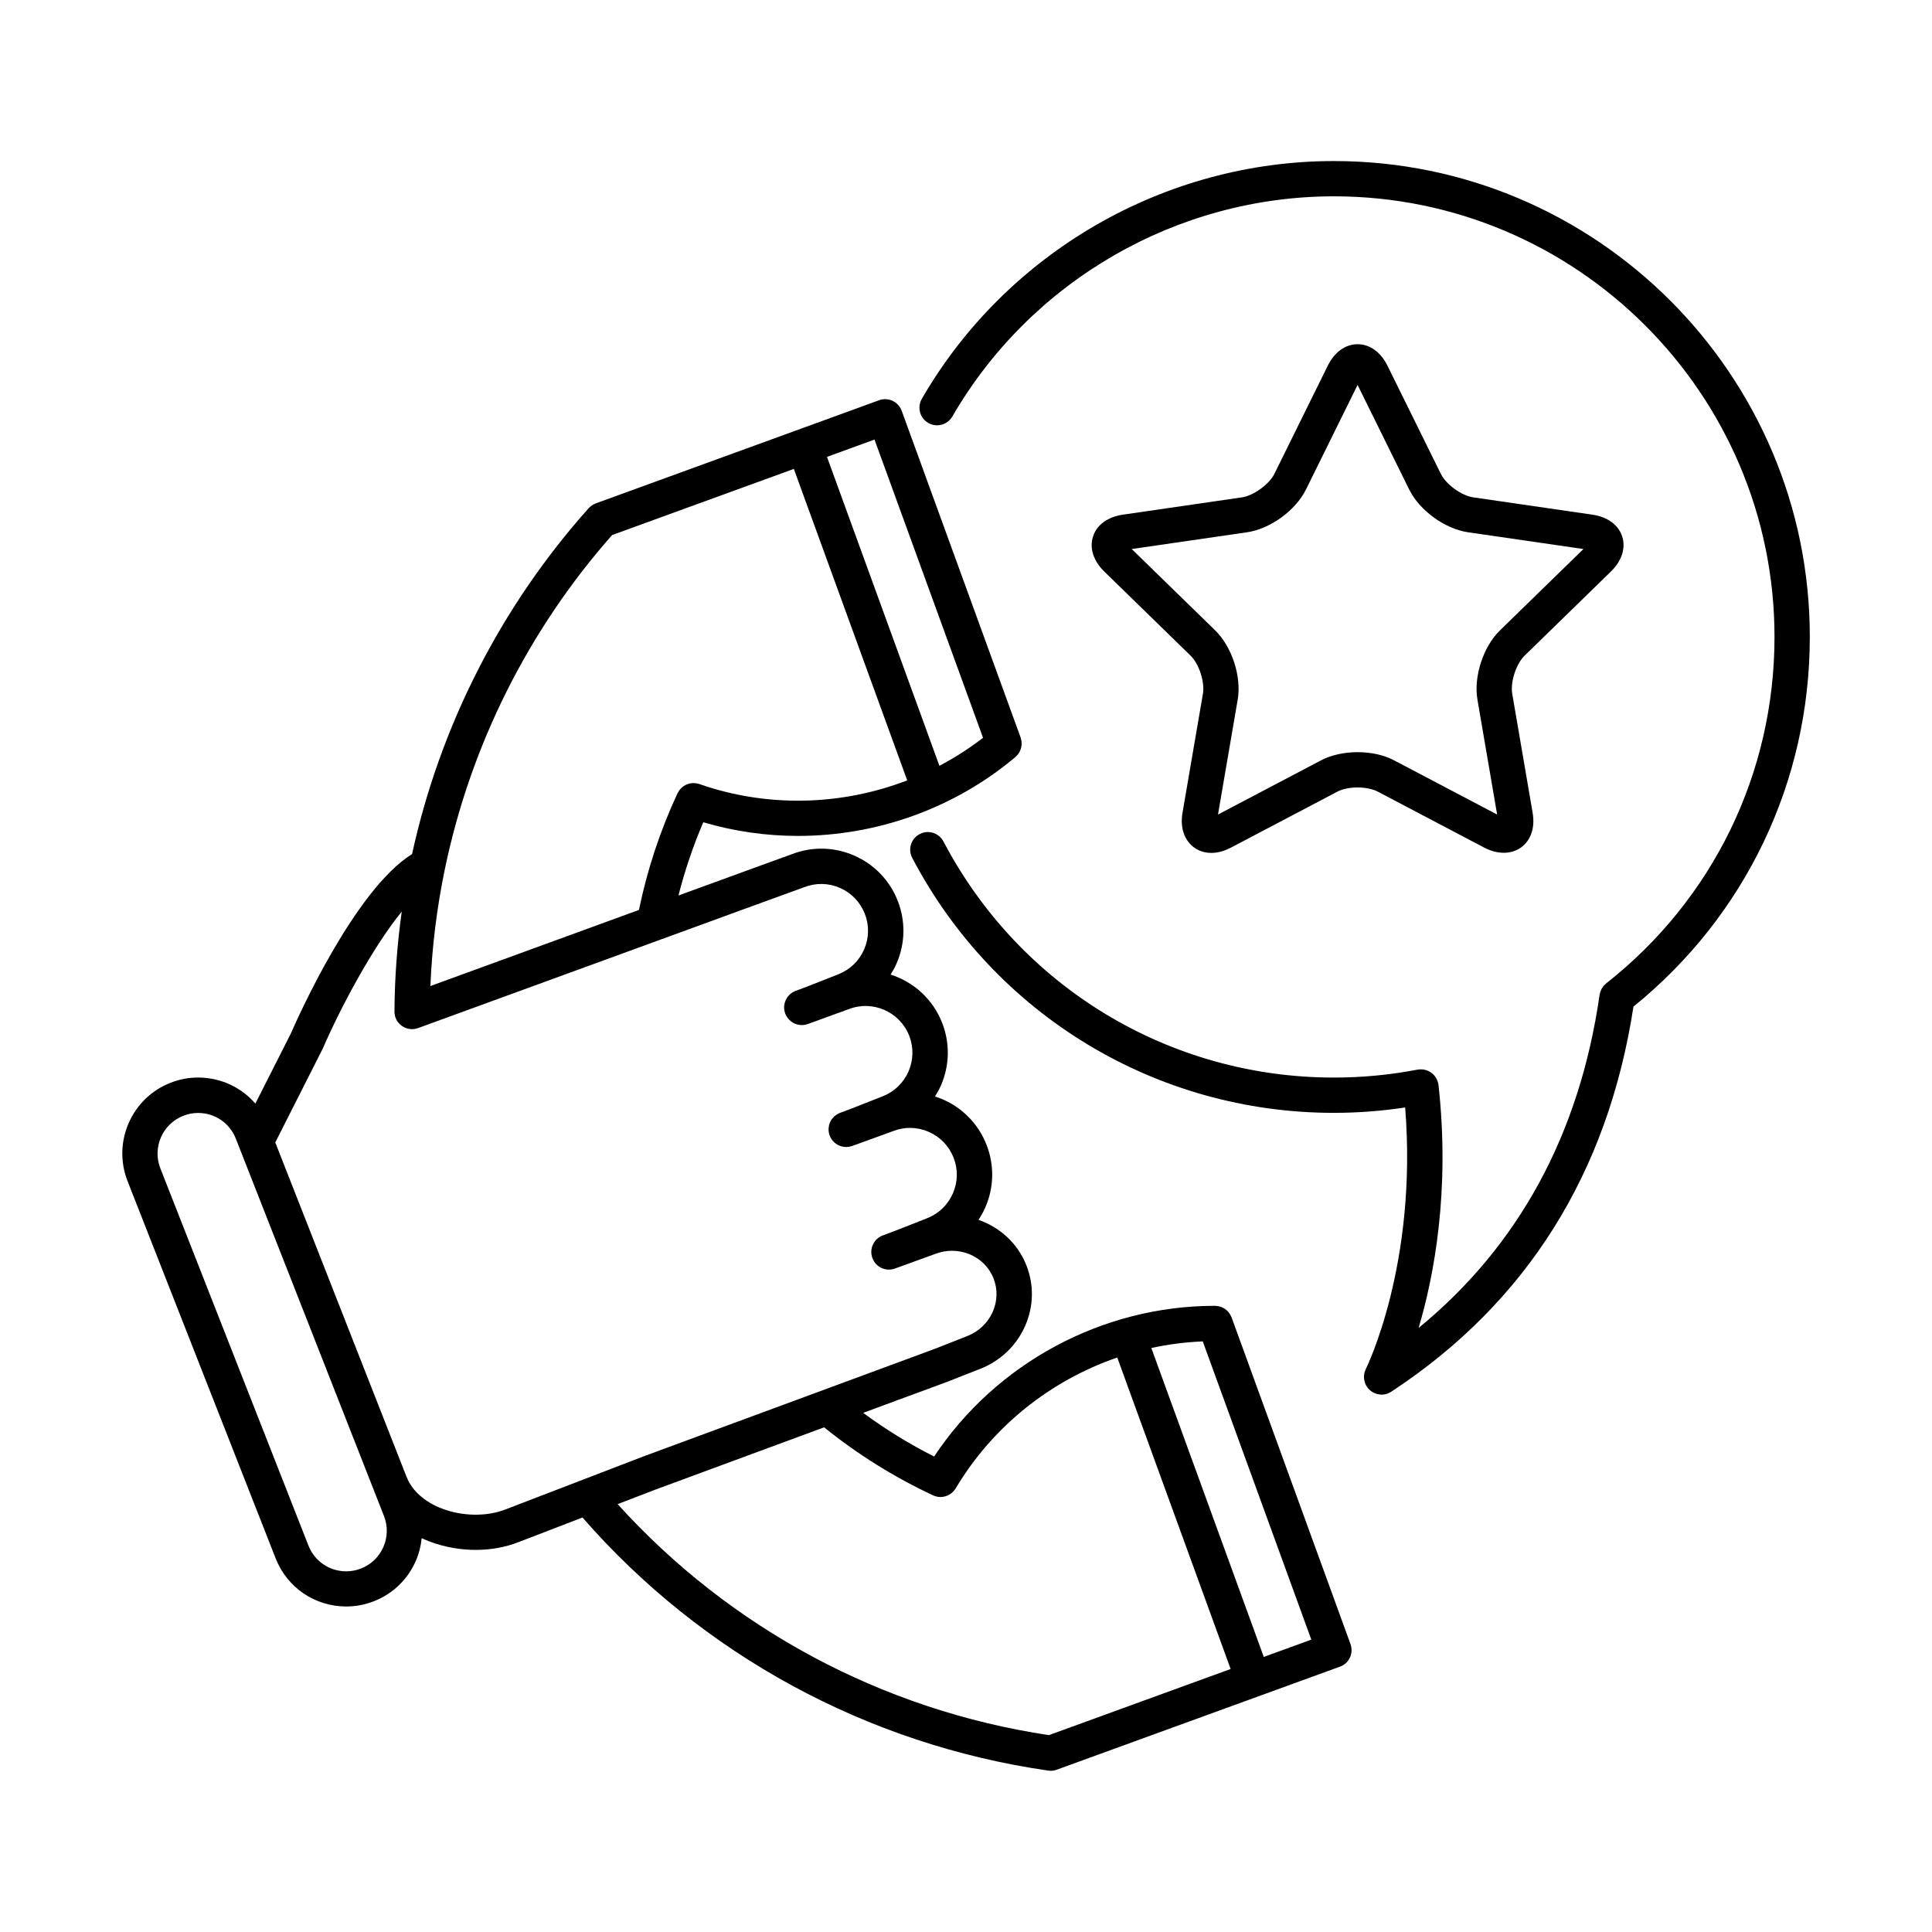
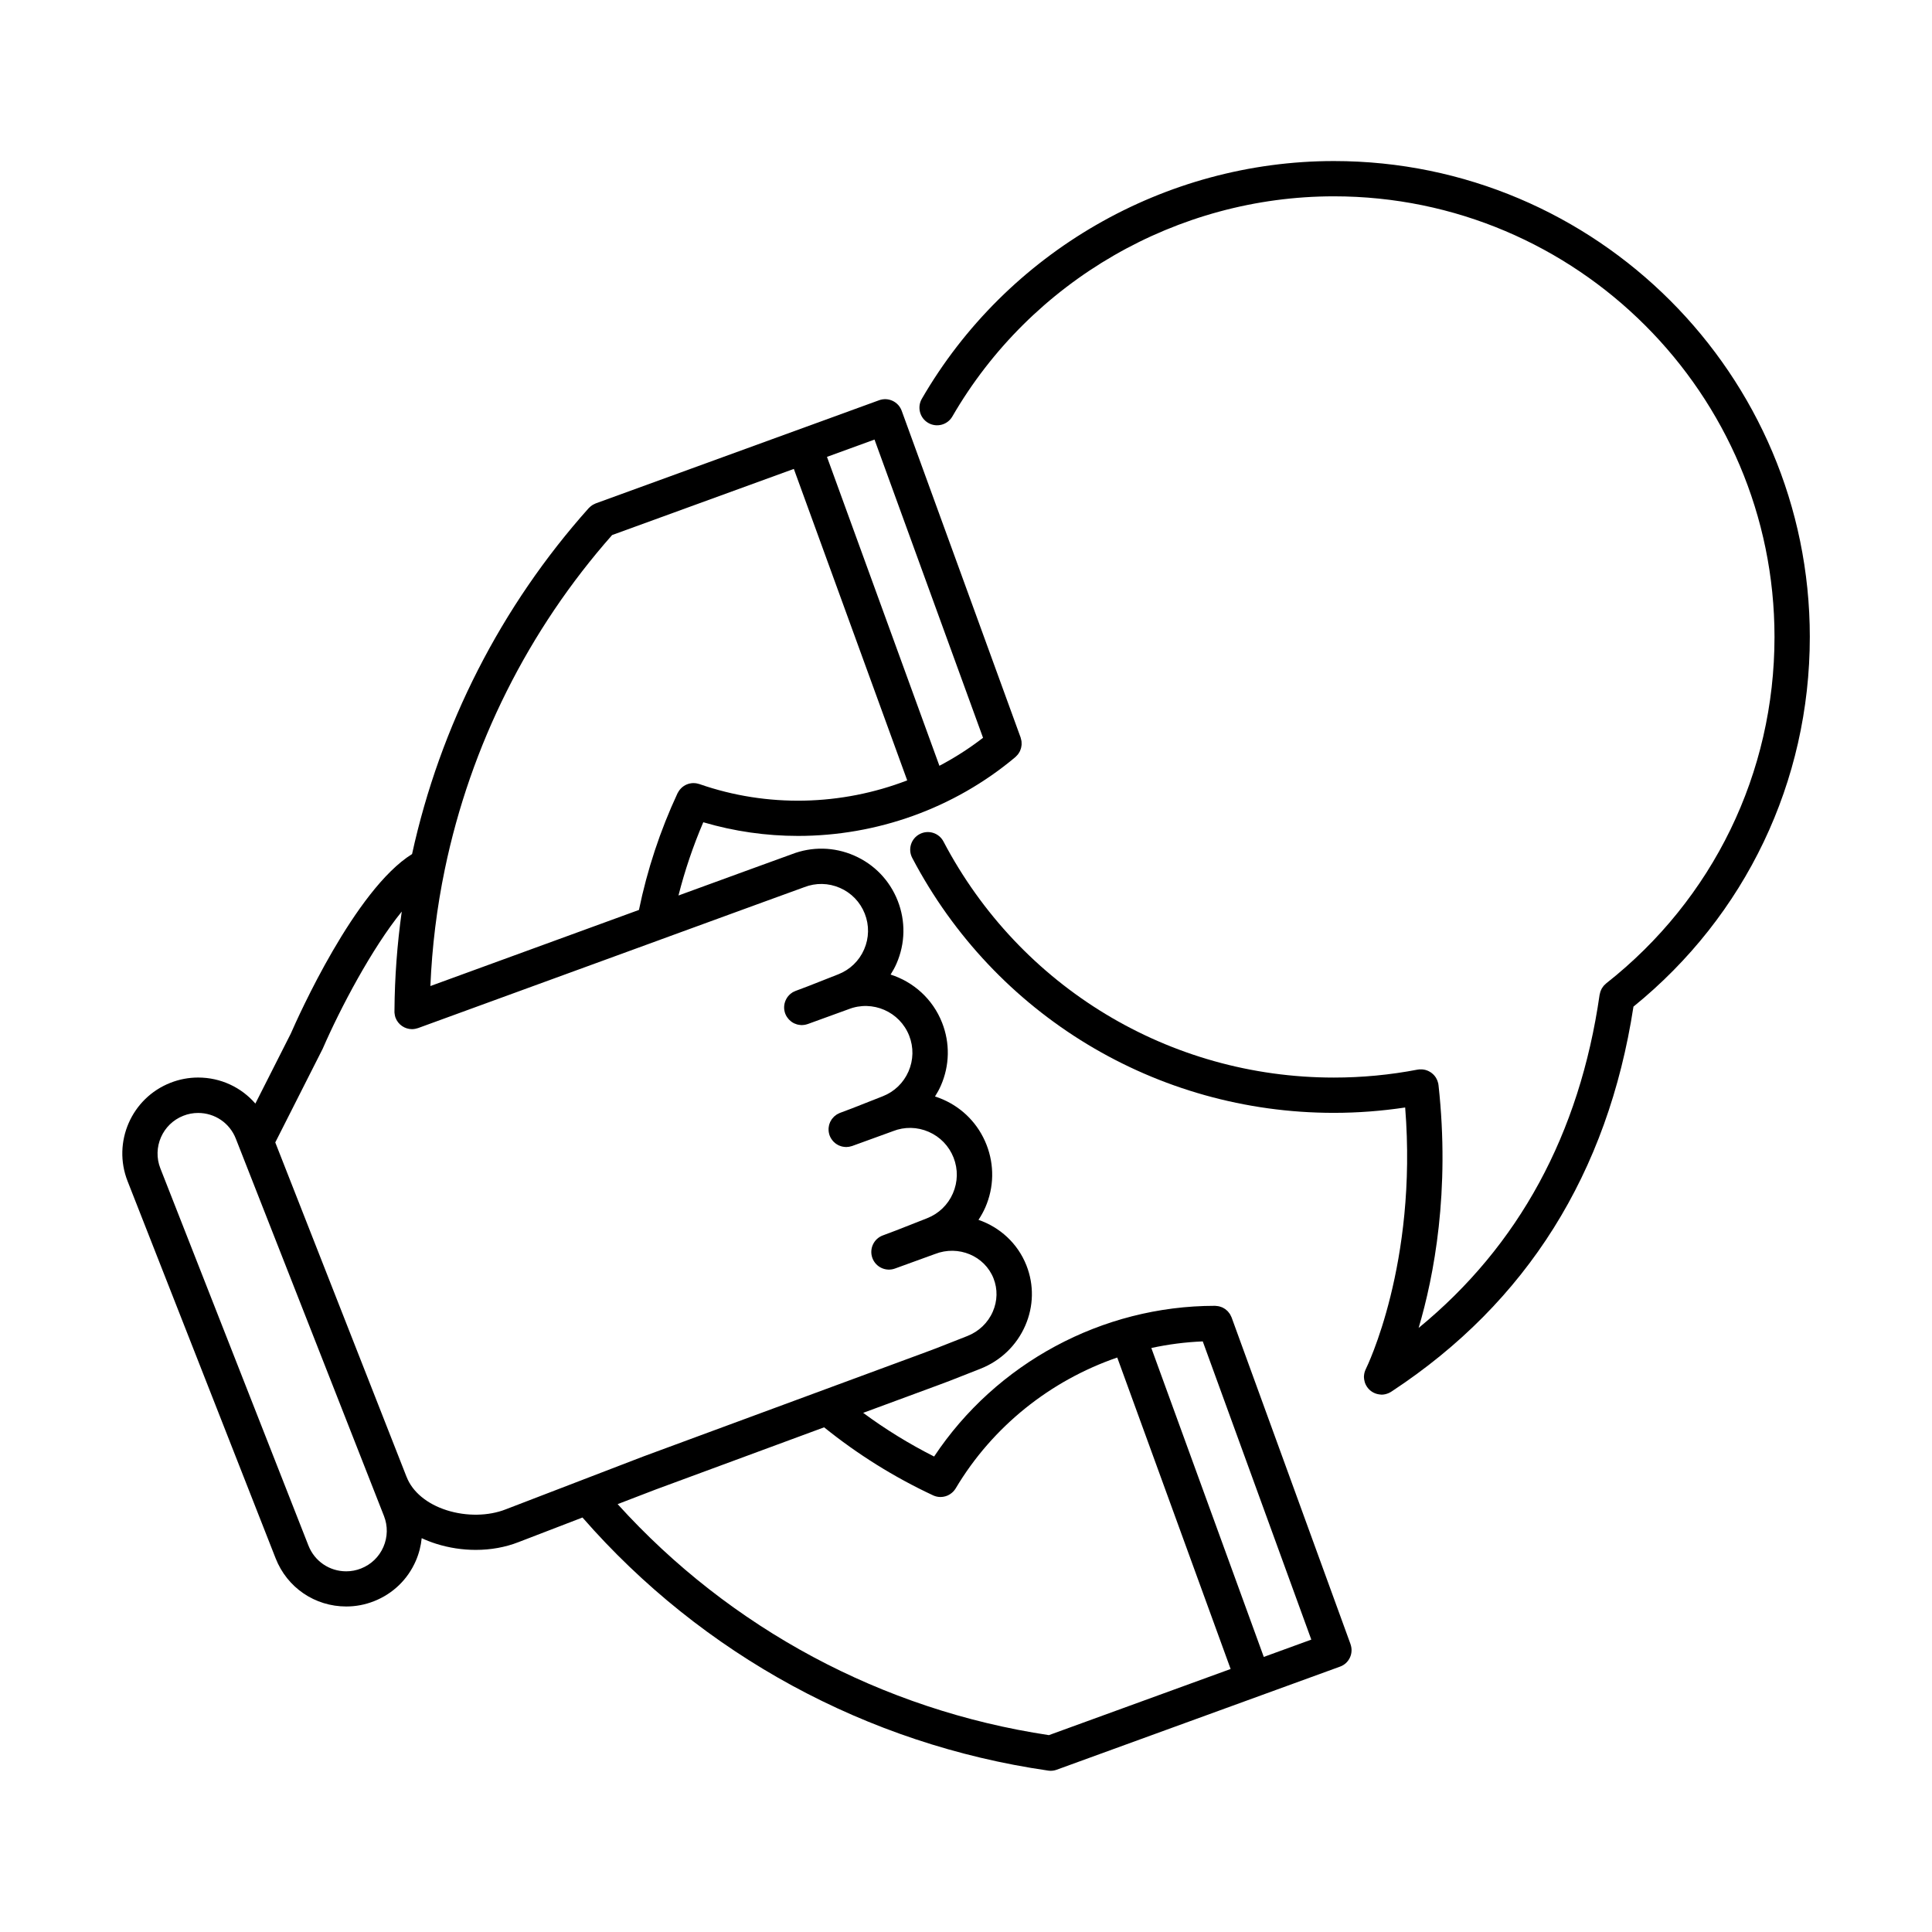
<svg xmlns="http://www.w3.org/2000/svg" fill="#000000" width="800px" height="800px" version="1.1" viewBox="144 144 512 512">
  <g>
    <path d="m501.9 579.71-31.512-86.574c-0.012-0.031-0.031-0.055-0.039-0.086-0.07-0.188-0.16-0.359-0.258-0.527-0.055-0.102-0.105-0.207-0.168-0.309-0.098-0.152-0.207-0.281-0.324-0.422-0.082-0.102-0.156-0.207-0.242-0.297-0.117-0.121-0.25-0.227-0.379-0.336-0.102-0.086-0.191-0.172-0.297-0.246-0.141-0.102-0.293-0.176-0.441-0.262-0.109-0.059-0.215-0.133-0.332-0.18-0.152-0.066-0.309-0.109-0.465-0.16-0.137-0.047-0.266-0.098-0.402-0.125-0.137-0.031-0.281-0.047-0.422-0.066-0.168-0.02-0.332-0.047-0.504-0.051-0.035 0-0.07-0.012-0.109-0.012h-0.059c-29.871 0-57.977 15.199-74.398 39.938-6.594-3.332-12.883-7.203-18.801-11.574l19.766-7.297h0.004l0.395-0.145c0.004-0.004 0.012-0.004 0.02-0.012l2.629-0.984c0.039-0.016 0.082-0.031 0.121-0.047l8.09-3.18c5.394-2.117 9.633-6.184 11.93-11.445 2.238-5.129 2.348-10.797 0.316-15.957-2.324-5.894-7.078-10.141-12.707-12.078 0.68-1.039 1.293-2.125 1.805-3.289 2.324-5.324 2.434-11.234 0.312-16.641-2.125-5.406-6.227-9.664-11.551-11.984-0.684-0.297-1.387-0.559-2.09-0.785 0.586-0.926 1.125-1.891 1.566-2.91 2.324-5.324 2.434-11.234 0.312-16.637-2.484-6.328-7.629-10.836-13.645-12.758 0.586-0.934 1.125-1.895 1.57-2.922 2.324-5.324 2.434-11.234 0.312-16.641-2.125-5.41-6.227-9.664-11.551-11.984-5.305-2.312-11.191-2.43-16.574-0.328l-10.637 3.863h-0.004l-19.332 7.055c1.676-6.613 3.875-13.109 6.574-19.41 8.227 2.422 16.68 3.621 25.109 3.621 20.766 0 41.324-7.215 57.602-20.895 0.031-0.023 0.051-0.055 0.082-0.086 0.125-0.109 0.23-0.23 0.344-0.352 0.102-0.109 0.203-0.211 0.293-0.332 0.086-0.117 0.156-0.238 0.23-0.359 0.086-0.137 0.176-0.273 0.246-0.418 0.059-0.121 0.102-0.25 0.145-0.379 0.059-0.152 0.121-0.301 0.16-0.457 0.035-0.141 0.055-0.281 0.082-0.43 0.023-0.152 0.055-0.297 0.066-0.449 0.012-0.145 0-0.293-0.004-0.441-0.004-0.156-0.004-0.312-0.02-0.469-0.016-0.133-0.051-0.266-0.082-0.398-0.035-0.172-0.07-0.344-0.133-0.516-0.012-0.035-0.016-0.07-0.023-0.105l-31.512-86.574c-0.883-2.43-3.566-3.68-5.996-2.797l-75.074 27.328c-0.059 0.02-0.109 0.059-0.172 0.082-0.16 0.066-0.316 0.141-0.473 0.227-0.125 0.07-0.246 0.141-0.363 0.215-0.125 0.086-0.246 0.18-0.367 0.281-0.125 0.105-0.246 0.211-0.359 0.328-0.051 0.051-0.105 0.086-0.152 0.141-23.211 25.98-39.363 57.637-46.805 91.664-15.105 9.391-30.145 43.012-32.145 47.594l-9.383 18.531c-3.738-4.316-9.195-6.902-15.164-6.902-2.516 0-4.988 0.469-7.344 1.395-10.316 4.051-15.41 15.738-11.359 26.059l39.242 99.961c3.043 7.754 10.387 12.762 18.715 12.762 2.516 0 4.988-0.469 7.34-1.395 4.996-1.961 8.938-5.75 11.082-10.676 0.848-1.945 1.367-3.981 1.57-6.031 1.215 0.559 2.488 1.062 3.824 1.484 3.414 1.082 6.988 1.621 10.496 1.621 3.969 0 7.856-0.691 11.352-2.066l16.938-6.516c31.719 36.34 75.363 60.105 123.29 67.051 0.258 0.047 0.52 0.07 0.781 0.07 0.527 0 1.074-0.09 1.598-0.281l75.078-27.32c2.414-0.855 3.668-3.535 2.781-5.965v0zm-22.984 3.391-29.801-81.867c4.453-0.969 9.008-1.562 13.629-1.75l28.766 79.031zm-149.58-231.32c-0.066-0.02-0.133-0.023-0.195-0.047-0.18-0.055-0.359-0.098-0.539-0.133-0.125-0.02-0.25-0.039-0.383-0.051-0.176-0.016-0.348-0.02-0.523-0.02-0.137 0.004-0.266 0.012-0.398 0.023-0.168 0.02-0.328 0.047-0.488 0.082-0.137 0.031-0.266 0.059-0.395 0.102-0.156 0.047-0.301 0.105-0.453 0.168-0.125 0.055-0.25 0.109-0.371 0.176-0.141 0.074-0.273 0.156-0.402 0.246-0.121 0.082-0.23 0.168-0.348 0.258-0.121 0.098-0.23 0.203-0.336 0.309-0.109 0.109-0.211 0.223-0.312 0.344-0.09 0.109-0.176 0.227-0.262 0.352-0.098 0.141-0.176 0.281-0.258 0.434-0.035 0.066-0.082 0.125-0.117 0.191-4.609 9.898-8.035 20.293-10.227 30.93l-55.27 20.168c0.434-10.375 1.707-20.758 3.828-30.949 6.816-32.848 22.141-63.441 44.332-88.57l48.16-17.527 30.043 82.543c-17.453 6.715-37.043 7.269-55.086 0.973zm46.418-91.293 28.762 79.031c-3.656 2.828-7.527 5.301-11.562 7.422l-29.797-81.867zm-130.15 293.47c-1.148 2.629-3.25 4.656-5.926 5.707-1.266 0.5-2.586 0.75-3.926 0.75-4.453 0-8.383-2.68-10.012-6.828l-39.242-99.961c-2.168-5.516 0.559-11.77 6.074-13.934 1.266-0.5 2.586-0.75 3.926-0.75 4.453 0 8.383 2.676 10.004 6.828l39.246 99.961c1.055 2.668 1 5.594-0.145 8.227zm32.426-9.969c-4.586 1.805-10.43 1.891-15.633 0.242-5.215-1.652-9.082-4.856-10.625-8.793-0.012-0.031-0.031-0.051-0.039-0.082l-34.781-88.602 12.504-24.703c0.039-0.082 0.082-0.168 0.117-0.246 4.602-10.59 12.988-26.496 20.898-36.234-1.215 8.68-1.867 17.426-1.93 26.152-0.031 0.406 0 0.828 0.086 1.238 0 0.004 0.004 0.016 0.004 0.02 0.047 0.227 0.09 0.453 0.172 0.68 0.695 1.895 2.484 3.074 4.394 3.074 0.309 0 0.621-0.039 0.926-0.105 0.039-0.012 0.082-0.023 0.125-0.035 0.188-0.047 0.367-0.082 0.551-0.145l64.129-23.402c0.039-0.016 0.082-0.031 0.117-0.047l27.277-9.957 10.68-3.883c0.039-0.016 0.074-0.031 0.109-0.039 3.078-1.211 6.449-1.148 9.48 0.176 3.031 1.32 5.371 3.75 6.586 6.832 1.211 3.078 1.148 6.445-0.176 9.48-1.324 3.039-3.75 5.371-6.832 6.586l-8.168 3.215c-0.02 0.004-0.039 0.016-0.059 0.02l-2.953 1.113-0.109 0.039c-0.004 0-0.012 0.004-0.016 0.004l-0.031 0.012c-0.086 0.031-0.156 0.082-0.238 0.117-0.207 0.09-0.414 0.18-0.605 0.297-0.055 0.035-0.102 0.082-0.152 0.117-0.203 0.137-0.402 0.281-0.574 0.449-0.031 0.031-0.055 0.066-0.086 0.098-0.188 0.188-0.359 0.379-0.508 0.59-0.016 0.02-0.023 0.047-0.039 0.07-0.156 0.227-0.293 0.457-0.406 0.711-0.004 0.016-0.012 0.023-0.016 0.039-0.117 0.262-0.211 0.527-0.277 0.812 0 0.012 0 0.016-0.004 0.023-0.066 0.281-0.109 0.574-0.121 0.867v0.035c-0.012 0.293 0.004 0.586 0.051 0.875 0.004 0.02 0.012 0.039 0.016 0.059 0.047 0.273 0.105 0.543 0.207 0.812 0.004 0.016 0.016 0.031 0.02 0.047v0.004c0.098 0.258 0.215 0.492 0.348 0.719 0.055 0.098 0.121 0.18 0.188 0.277 0.098 0.141 0.195 0.277 0.309 0.402 0.074 0.086 0.152 0.172 0.23 0.25 0.121 0.121 0.25 0.23 0.383 0.344 0.082 0.059 0.152 0.133 0.238 0.188 0.211 0.152 0.434 0.281 0.672 0.395 0.066 0.031 0.137 0.051 0.203 0.082 0.18 0.074 0.367 0.145 0.559 0.203 0.098 0.023 0.195 0.047 0.293 0.066 0.176 0.035 0.352 0.066 0.535 0.082 0.098 0.012 0.191 0.02 0.289 0.02 0.047 0 0.09 0.012 0.137 0.012 0.137 0 0.266-0.023 0.402-0.035 0.109-0.012 0.227-0.012 0.336-0.031 0.23-0.035 0.465-0.102 0.695-0.176 0.051-0.016 0.102-0.02 0.156-0.039l0.039-0.016c0.004 0 0.012 0 0.016-0.004l0.102-0.039 10.535-3.828c0.035-0.016 0.074-0.023 0.109-0.039 6.359-2.5 13.566 0.645 16.066 7.004 1.211 3.078 1.145 6.445-0.176 9.48-1.324 3.039-3.75 5.375-6.832 6.586l-8.168 3.215c-0.02 0.004-0.039 0.016-0.055 0.02l-3.109 1.168c-0.191 0.07-0.359 0.172-0.535 0.266-0.098 0.051-0.195 0.086-0.289 0.141-0.145 0.09-0.277 0.207-0.406 0.312-0.105 0.086-0.227 0.16-0.324 0.25-0.102 0.098-0.18 0.207-0.273 0.309-0.109 0.125-0.227 0.242-0.328 0.371-0.059 0.086-0.105 0.18-0.16 0.273-0.102 0.168-0.211 0.328-0.293 0.508-0.031 0.07-0.047 0.145-0.074 0.215-0.086 0.207-0.168 0.418-0.215 0.637-0.012 0.051-0.016 0.105-0.023 0.156-0.051 0.242-0.09 0.488-0.102 0.742 0 0.035 0.004 0.074 0.004 0.109-0.004 0.266 0.004 0.539 0.047 0.805 0.004 0.023 0.016 0.055 0.02 0.082 0.047 0.266 0.105 0.535 0.203 0.797 0.004 0.016 0.016 0.023 0.02 0.039v0.004c0.098 0.258 0.215 0.492 0.348 0.719 0.059 0.102 0.125 0.191 0.191 0.289 0.09 0.137 0.188 0.262 0.293 0.387 0.082 0.09 0.16 0.18 0.246 0.266 0.109 0.109 0.23 0.215 0.352 0.312 0.09 0.07 0.176 0.145 0.266 0.211 0.207 0.141 0.422 0.273 0.645 0.383 0.09 0.047 0.188 0.07 0.277 0.109 0.156 0.066 0.312 0.125 0.48 0.172 0.109 0.031 0.227 0.055 0.344 0.082 0.156 0.031 0.312 0.055 0.473 0.07 0.109 0.012 0.227 0.023 0.336 0.023 0.039 0 0.082 0.012 0.117 0.012 0.117 0 0.23-0.02 0.352-0.031 0.137-0.012 0.266-0.016 0.402-0.035 0.195-0.031 0.387-0.09 0.586-0.145 0.086-0.023 0.172-0.035 0.25-0.066l10.691-3.883c0.039-0.016 0.074-0.031 0.117-0.047 3.078-1.211 6.445-1.148 9.48 0.176 3.031 1.324 5.375 3.75 6.586 6.832 1.211 3.078 1.145 6.445-0.176 9.48-1.324 3.039-3.75 5.371-6.832 6.586l-8.223 3.234-3.109 1.168s-0.004 0-0.004 0.004l-0.371 0.137c-2.43 0.883-3.68 3.562-2.801 5.992 0.883 2.43 3.562 3.684 5.992 2.797l10.488-3.809c0.035-0.016 0.074-0.023 0.109-0.039 6.195-2.43 13.16 0.473 15.523 6.469 1.113 2.832 1.047 5.953-0.191 8.793-1.293 2.977-3.703 5.273-6.769 6.481l-8.035 3.16c-0.012 0.004-0.023 0.012-0.031 0.012l-3.008 1.129-74.781 27.609zm29.652-1.379 10.102-3.883 44.617-16.473c8.832 7.129 18.523 13.195 28.875 18.027 0.023 0.012 0.051 0.02 0.074 0.031 0.082 0.035 0.168 0.07 0.25 0.102 0.102 0.035 0.195 0.07 0.297 0.102 0.086 0.023 0.168 0.051 0.25 0.07 0.105 0.023 0.215 0.047 0.324 0.066 0.074 0.016 0.152 0.031 0.227 0.035 0.156 0.02 0.309 0.031 0.465 0.031 0.031 0 0.055 0.004 0.086 0.004 0.211 0 0.422-0.016 0.637-0.047 0.055-0.004 0.105-0.02 0.16-0.031 0.152-0.023 0.301-0.055 0.453-0.098 0.07-0.02 0.137-0.047 0.203-0.066 0.133-0.047 0.262-0.086 0.387-0.141 0.07-0.031 0.141-0.066 0.207-0.102 0.121-0.059 0.238-0.117 0.348-0.188 0.07-0.039 0.141-0.086 0.207-0.137 0.105-0.07 0.207-0.145 0.309-0.223 0.07-0.055 0.137-0.109 0.203-0.172 0.09-0.082 0.176-0.168 0.262-0.25 0.066-0.07 0.133-0.141 0.195-0.215 0.074-0.09 0.145-0.18 0.215-0.277 0.059-0.082 0.117-0.16 0.172-0.25 0.02-0.035 0.047-0.059 0.066-0.098 9.777-16.426 25.137-28.598 42.812-34.672l30.047 82.543-48.16 17.527c-44.172-6.637-84.473-28.27-114.29-61.219z" />
    <path d="m623.62 312.8c0-69.547-56.578-126.12-126.12-126.12-44.863 0-86.707 24.141-109.21 63.012-1.293 2.238-0.527 5.098 1.703 6.387 2.238 1.293 5.098 0.527 6.387-1.703 20.832-35.988 59.574-58.348 101.11-58.348 64.387 0 116.77 52.383 116.77 116.77 0 36.031-16.258 69.492-44.598 91.805-0.074 0.059-0.133 0.133-0.203 0.191-0.152 0.133-0.297 0.262-0.43 0.414-0.09 0.102-0.16 0.215-0.242 0.324-0.102 0.137-0.203 0.266-0.289 0.414-0.074 0.133-0.133 0.273-0.195 0.414-0.059 0.137-0.133 0.273-0.176 0.414-0.059 0.172-0.09 0.348-0.133 0.523-0.023 0.105-0.059 0.207-0.082 0.316-5.301 36.91-21.418 66.543-47.961 88.301 4.082-13.789 8.367-36.258 5.266-64.371-0.004-0.059-0.031-0.121-0.039-0.18-0.012-0.066-0.004-0.125-0.016-0.191-0.02-0.098-0.055-0.176-0.082-0.273-0.039-0.16-0.086-0.316-0.141-0.469-0.051-0.137-0.109-0.266-0.176-0.398-0.07-0.145-0.141-0.289-0.227-0.43-0.074-0.121-0.156-0.23-0.242-0.348-0.098-0.133-0.195-0.258-0.309-0.371-0.09-0.102-0.191-0.191-0.293-0.281-0.121-0.109-0.246-0.215-0.383-0.316-0.105-0.082-0.215-0.145-0.332-0.215-0.141-0.086-0.289-0.168-0.434-0.238-0.125-0.059-0.25-0.105-0.379-0.156-0.152-0.055-0.301-0.105-0.457-0.145-0.145-0.035-0.293-0.059-0.438-0.086-0.152-0.02-0.297-0.039-0.449-0.051-0.16-0.012-0.328-0.004-0.492 0.004-0.09 0.004-0.18-0.004-0.277 0.004-0.059 0.004-0.121 0.031-0.18 0.039-0.066 0.012-0.125 0.004-0.191 0.016-7.273 1.402-14.746 2.109-22.203 2.109-43.551 0-83.184-23.973-103.45-62.559-1.199-2.289-4.027-3.168-6.312-1.965-2.289 1.199-3.168 4.027-1.965 6.312 21.879 41.676 64.695 67.562 111.73 67.562 6.328 0 12.664-0.484 18.902-1.422 3.32 41.465-10.273 69.012-10.418 69.293-0.012 0.023-0.016 0.051-0.031 0.074-0.25 0.52-0.414 1.09-0.457 1.688 0 0.02-0.004 0.035-0.004 0.055-0.004 0.102-0.02 0.203-0.02 0.309 0 0.141 0.031 0.277 0.039 0.418 0.004 0.082 0.012 0.156 0.023 0.238 0.035 0.246 0.09 0.488 0.16 0.719 0.012 0.039 0.02 0.074 0.035 0.109 0.086 0.262 0.195 0.508 0.328 0.746 0.012 0.02 0.02 0.035 0.031 0.055 0.141 0.25 0.301 0.484 0.488 0.707 0.012 0.012 0.016 0.02 0.023 0.031 0.734 0.867 1.777 1.449 2.961 1.598 0.051 0.004 0.102 0.012 0.152 0.016 0.145 0.016 0.281 0.047 0.43 0.047 0.656 0 1.27-0.152 1.84-0.395 0.016-0.004 0.031-0.016 0.051-0.02 0.168-0.074 0.332-0.156 0.488-0.25 0.051-0.031 0.098-0.059 0.141-0.09 0.09-0.055 0.18-0.105 0.266-0.168 35.68-23.496 57.188-57.781 63.973-101.91 29.727-24.082 46.734-59.676 46.734-97.965z" />
-     <path d="m570.89 295.48c2.91-2.836 4.004-6.231 3.004-9.316-1.004-3.082-3.883-5.188-7.906-5.773l-31.578-4.59c-3.102-0.453-7.195-3.422-8.578-6.231l-14.121-28.617c-1.797-3.641-4.691-5.734-7.93-5.734-3.246 0-6.137 2.09-7.93 5.734l-14.125 28.617c-1.359 2.762-5.531 5.789-8.578 6.231l-31.578 4.59c-4.019 0.586-6.902 2.691-7.906 5.773-1.004 3.082 0.09 6.481 2.996 9.316l22.852 22.273c2.246 2.188 3.809 6.996 3.273 10.086l-5.394 31.449c-0.711 4.133 0.555 6.68 1.742 8.086 1.441 1.715 3.531 2.656 5.879 2.656 1.672 0 3.426-0.473 5.215-1.414l28.242-14.852c1.289-0.68 3.273-1.082 5.301-1.082 2.023 0 4.012 0.406 5.301 1.082l28.242 14.852c4.289 2.254 8.621 1.688 11.09-1.238 1.188-1.406 2.453-3.953 1.742-8.086l-5.394-31.449c-0.527-3.094 1.031-7.898 3.281-10.086zm-29.383 15.578c-4.449 4.336-7.019 12.234-5.969 18.363l5.219 30.441-27.336-14.375c-2.648-1.391-6.074-2.156-9.652-2.156s-7.008 0.766-9.652 2.156l-27.336 14.375 5.219-30.441c1.055-6.125-1.512-14.02-5.965-18.363l-22.117-21.559 30.562-4.438c6.156-0.898 12.871-5.773 15.625-11.352l13.668-27.695 13.668 27.695c2.75 5.578 9.465 10.453 15.625 11.352l30.562 4.438z" />
  </g>
</svg>